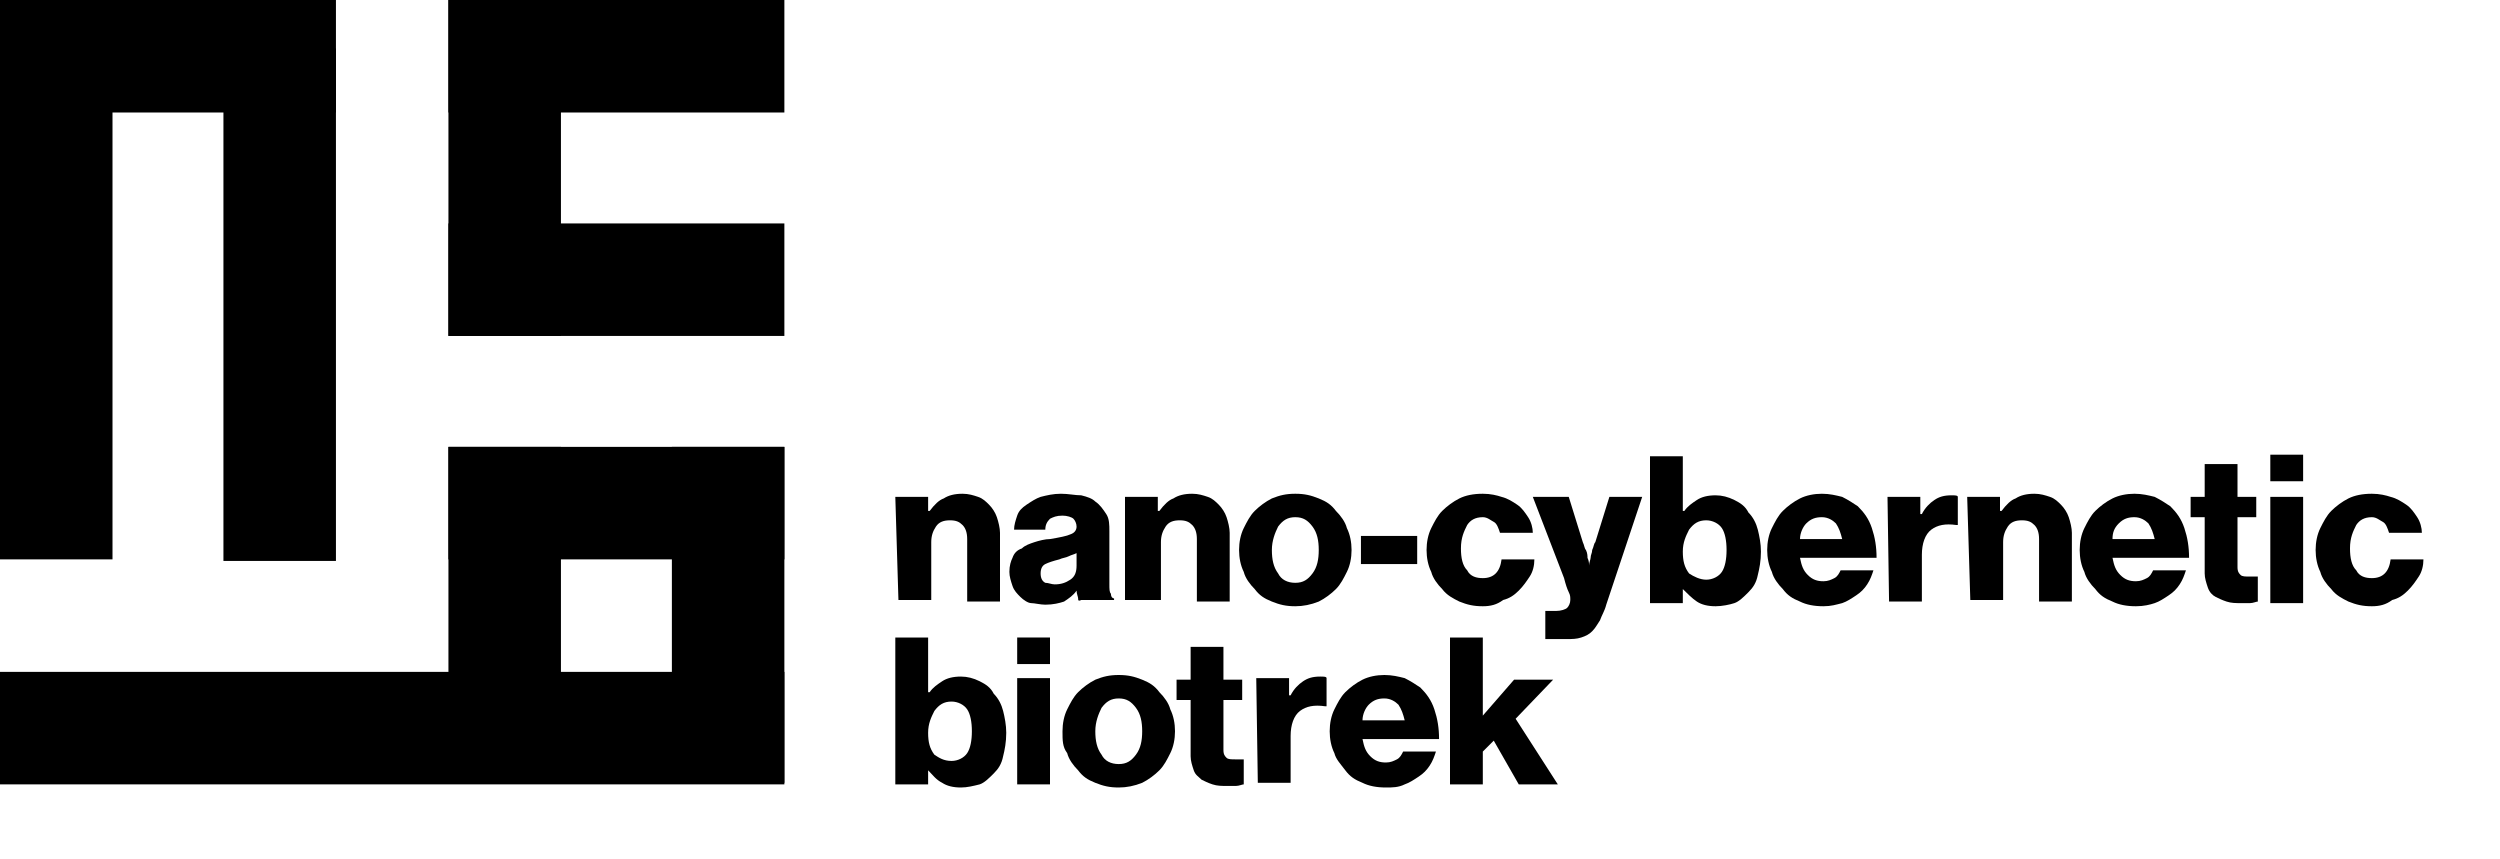
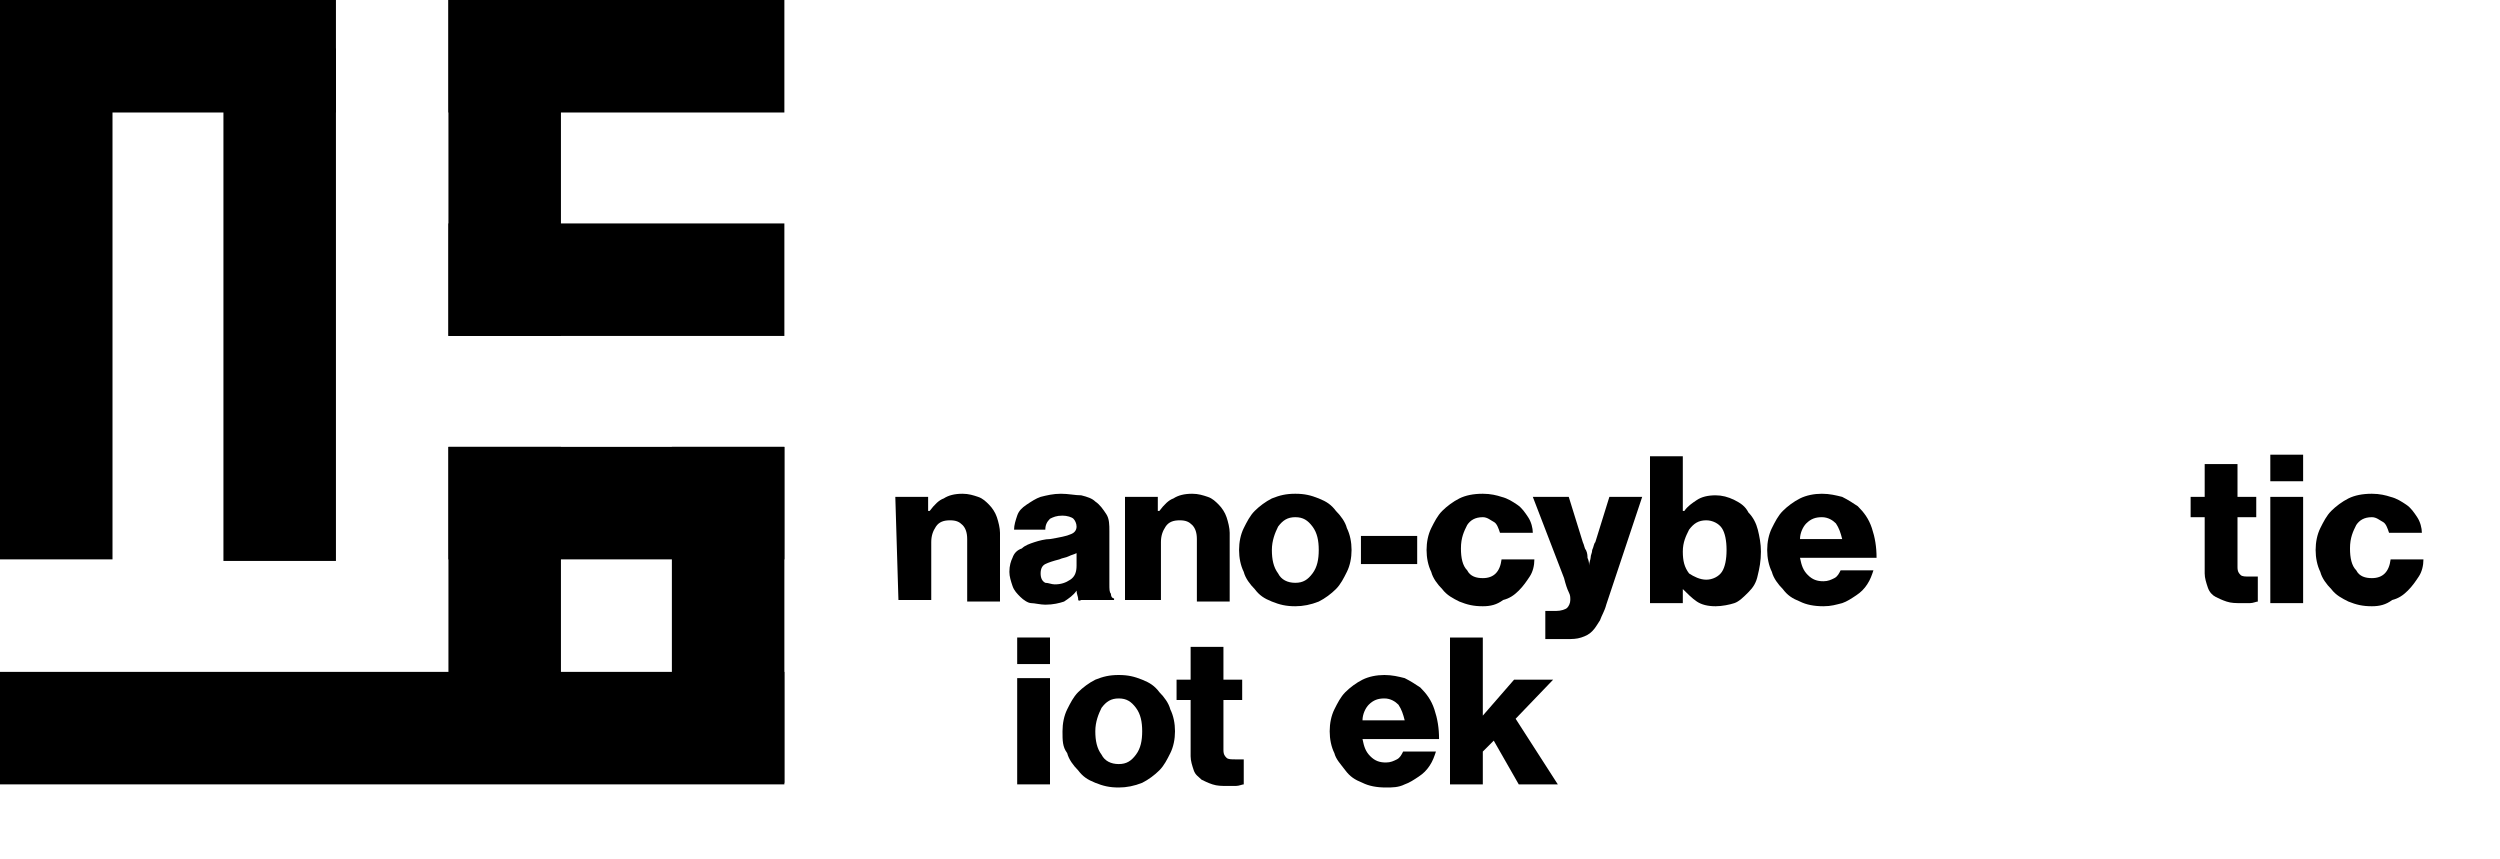
<svg xmlns="http://www.w3.org/2000/svg" width="160" height="55" x="0px" y="0px" viewBox="0 0 160 55">
  <g id="Layer_2_1_">
    <g>
      <g>
        <g>
          <path d="M57.3,31.8h2.1v0.9h0.1c0.3-0.4,0.6-0.7,0.9-0.8c0.3-0.2,0.7-0.3,1.2-0.3c0.4,0,0.7,0.1,1,0.2c0.3,0.1,0.5,0.3,0.7,0.5      c0.2,0.2,0.4,0.5,0.5,0.8c0.1,0.3,0.2,0.7,0.2,1v4.4h-2.1v-4c0-0.4-0.1-0.7-0.3-0.9c-0.2-0.2-0.4-0.3-0.8-0.3      c-0.4,0-0.7,0.1-0.9,0.4c-0.2,0.3-0.3,0.6-0.3,1v3.7h-2.1L57.3,31.8L57.3,31.8z" />
          <path d="M66.9,38.7c-0.3,0-0.7-0.1-0.9-0.1s-0.5-0.2-0.7-0.4c-0.2-0.2-0.4-0.4-0.5-0.7c-0.1-0.3-0.2-0.6-0.2-0.9      c0-0.4,0.1-0.7,0.2-0.9c0.1-0.3,0.3-0.5,0.6-0.6c0.2-0.2,0.5-0.3,0.8-0.4c0.3-0.1,0.7-0.2,1-0.2c0.6-0.1,1.1-0.2,1.3-0.3      c0.3-0.1,0.4-0.3,0.4-0.5c0-0.2-0.1-0.4-0.2-0.5s-0.4-0.2-0.7-0.2c-0.4,0-0.6,0.1-0.8,0.2c-0.2,0.2-0.3,0.4-0.3,0.7h-2      c0-0.3,0.1-0.6,0.2-0.9c0.1-0.3,0.3-0.5,0.6-0.7c0.3-0.2,0.6-0.4,0.9-0.5c0.4-0.1,0.8-0.2,1.3-0.2c0.5,0,0.9,0.1,1.3,0.1      c0.4,0.1,0.7,0.2,0.9,0.4c0.3,0.2,0.5,0.5,0.7,0.8c0.2,0.3,0.2,0.7,0.2,1.1v3.4c0,0.3,0,0.5,0.1,0.6c0,0.2,0.1,0.3,0.2,0.3v0.1      h-2.1C69,38.5,69,38.4,69,38.3c0-0.1-0.1-0.3-0.1-0.5h0c-0.2,0.3-0.5,0.5-0.8,0.7C67.8,38.6,67.4,38.7,66.9,38.7z M67.5,37.4      c0.4,0,0.7-0.1,1-0.3c0.3-0.2,0.4-0.5,0.4-0.9v-0.8c-0.2,0.1-0.3,0.1-0.5,0.2c-0.2,0.1-0.4,0.1-0.6,0.2      c-0.4,0.1-0.7,0.2-0.9,0.3c-0.2,0.1-0.3,0.3-0.3,0.6c0,0.3,0.1,0.5,0.3,0.6C67.1,37.3,67.3,37.4,67.5,37.4z" />
          <path d="M72,31.8h2.1v0.9h0.1c0.3-0.4,0.6-0.7,0.9-0.8c0.3-0.2,0.7-0.3,1.2-0.3c0.4,0,0.7,0.1,1,0.2c0.3,0.1,0.5,0.3,0.7,0.5      c0.2,0.2,0.4,0.5,0.5,0.8c0.1,0.3,0.2,0.7,0.2,1v4.4h-2.1v-4c0-0.4-0.1-0.7-0.3-0.9c-0.2-0.2-0.4-0.3-0.8-0.3      c-0.4,0-0.7,0.1-0.9,0.4c-0.2,0.3-0.3,0.6-0.3,1v3.7H72L72,31.8L72,31.8z" />
          <path d="M82.9,38.8c-0.6,0-1-0.1-1.5-0.3c-0.5-0.2-0.8-0.4-1.1-0.8c-0.3-0.3-0.6-0.7-0.7-1.1c-0.2-0.4-0.3-0.9-0.3-1.4      c0-0.5,0.1-1,0.3-1.4c0.2-0.4,0.4-0.8,0.7-1.1c0.3-0.3,0.7-0.6,1.1-0.8c0.5-0.2,0.9-0.3,1.5-0.3c0.6,0,1,0.1,1.5,0.3      c0.5,0.2,0.8,0.4,1.1,0.8c0.3,0.3,0.6,0.7,0.7,1.1c0.2,0.4,0.3,0.9,0.3,1.4c0,0.5-0.1,1-0.3,1.4c-0.2,0.4-0.4,0.8-0.7,1.1      c-0.3,0.3-0.7,0.6-1.1,0.8C83.9,38.7,83.4,38.8,82.9,38.8z M82.9,37.3c0.5,0,0.8-0.2,1.1-0.6c0.3-0.4,0.4-0.9,0.4-1.5      c0-0.6-0.1-1.1-0.4-1.5c-0.3-0.4-0.6-0.6-1.1-0.6s-0.8,0.2-1.1,0.6c-0.2,0.4-0.4,0.9-0.4,1.5c0,0.6,0.1,1.1,0.4,1.5      C82,37.1,82.4,37.3,82.9,37.3z" />
          <path d="M87.1,34.3h3.6v1.8h-3.6V34.3z" />
          <path d="M94.9,38.8c-0.6,0-1-0.1-1.5-0.3c-0.4-0.2-0.8-0.4-1.1-0.8c-0.3-0.3-0.6-0.7-0.7-1.1c-0.2-0.4-0.3-0.9-0.3-1.4      c0-0.5,0.1-1,0.3-1.4c0.2-0.4,0.4-0.8,0.7-1.1c0.3-0.3,0.7-0.6,1.1-0.8c0.4-0.2,0.9-0.3,1.5-0.3c0.5,0,0.9,0.1,1.2,0.2      c0.4,0.1,0.7,0.3,1,0.5c0.3,0.2,0.5,0.5,0.7,0.8c0.2,0.3,0.3,0.7,0.3,1H96c-0.1-0.3-0.2-0.6-0.4-0.7s-0.4-0.3-0.7-0.3      c-0.5,0-0.8,0.2-1,0.5c-0.2,0.4-0.4,0.8-0.4,1.5c0,0.6,0.1,1.1,0.4,1.4c0.2,0.4,0.6,0.5,1,0.5c0.7,0,1.1-0.4,1.2-1.2h2.1      c0,0.4-0.1,0.8-0.3,1.1c-0.2,0.3-0.4,0.6-0.7,0.9c-0.3,0.3-0.6,0.5-1,0.6C95.8,38.7,95.4,38.8,94.9,38.8z" />
          <path d="M98.9,39.1h0.7c0.3,0,0.6-0.1,0.7-0.2c0.1-0.1,0.2-0.3,0.2-0.5c0-0.2,0-0.3-0.1-0.5c-0.1-0.2-0.2-0.5-0.3-0.9l-2-5.2      h2.3l0.9,2.9c0.1,0.2,0.1,0.4,0.2,0.5c0.1,0.2,0.1,0.4,0.1,0.5c0.1,0.2,0.1,0.4,0.1,0.5h0c0-0.2,0.1-0.4,0.1-0.5      c0-0.2,0.1-0.3,0.1-0.5c0.1-0.2,0.1-0.4,0.2-0.5l0.9-2.9h2.1l-2.3,6.9c-0.1,0.4-0.3,0.7-0.4,1c-0.2,0.3-0.3,0.5-0.5,0.7      c-0.2,0.2-0.4,0.3-0.7,0.4c-0.3,0.1-0.6,0.1-0.9,0.1h-1.4L98.9,39.1L98.9,39.1z" />
          <path d="M109.8,38.8c-0.5,0-0.9-0.1-1.2-0.3s-0.6-0.5-0.9-0.8h0v0.9h-2.1v-9.4h2.1v3.5h0.1c0.2-0.3,0.5-0.5,0.8-0.7      c0.3-0.2,0.7-0.3,1.2-0.3c0.4,0,0.8,0.1,1.2,0.3c0.4,0.2,0.7,0.4,0.9,0.8c0.3,0.3,0.5,0.7,0.6,1.1c0.1,0.4,0.2,0.9,0.2,1.4      c0,0.6-0.1,1.1-0.2,1.5c-0.1,0.5-0.3,0.8-0.6,1.1s-0.6,0.6-0.9,0.7C110.7,38.7,110.2,38.8,109.8,38.8z M109.2,37.1      c0.4,0,0.8-0.2,1-0.5c0.2-0.3,0.3-0.8,0.3-1.4c0-0.6-0.1-1.1-0.3-1.4s-0.6-0.5-1-0.5c-0.5,0-0.8,0.2-1.1,0.6      c-0.2,0.4-0.4,0.8-0.4,1.4c0,0.6,0.1,1,0.4,1.4C108.4,36.9,108.8,37.1,109.2,37.1z" />
          <path d="M116.7,38.8c-0.6,0-1.1-0.1-1.5-0.3c-0.5-0.2-0.8-0.4-1.1-0.8c-0.3-0.3-0.6-0.7-0.7-1.1c-0.2-0.4-0.3-0.9-0.3-1.4      c0-0.5,0.1-1,0.3-1.4c0.2-0.4,0.4-0.8,0.7-1.1c0.3-0.3,0.7-0.6,1.1-0.8c0.4-0.2,0.9-0.3,1.4-0.3c0.5,0,0.9,0.1,1.3,0.2      c0.4,0.2,0.7,0.4,1,0.6c0.4,0.4,0.7,0.8,0.9,1.4c0.2,0.6,0.3,1.2,0.3,1.9h-4.9c0.1,0.5,0.2,0.8,0.5,1.1c0.3,0.3,0.6,0.4,1,0.4      c0.3,0,0.5-0.1,0.7-0.2c0.2-0.1,0.3-0.3,0.4-0.5h2.1c-0.1,0.3-0.2,0.6-0.4,0.9c-0.2,0.3-0.4,0.5-0.7,0.7      c-0.3,0.2-0.6,0.4-0.9,0.5C117.5,38.7,117.2,38.8,116.7,38.8z M117.9,34.5c-0.1-0.4-0.2-0.7-0.4-1c-0.2-0.2-0.5-0.4-0.9-0.4      c-0.4,0-0.7,0.1-1,0.4c-0.2,0.2-0.4,0.6-0.4,1H117.9z" />
-           <path d="M120.8,31.8h2.1v1.1h0.1c0.2-0.4,0.5-0.7,0.8-0.9c0.3-0.2,0.6-0.3,1.1-0.3c0.2,0,0.4,0,0.4,0.1v1.8h-0.1      c-0.7-0.1-1.2,0-1.6,0.3c-0.4,0.3-0.6,0.9-0.6,1.6v3h-2.1L120.8,31.8L120.8,31.8z" />
-           <path d="M125.9,31.8h2.1v0.9h0.1c0.3-0.4,0.6-0.7,0.9-0.8c0.3-0.2,0.7-0.3,1.2-0.3c0.4,0,0.7,0.1,1,0.2c0.3,0.1,0.5,0.3,0.7,0.5      c0.2,0.2,0.4,0.5,0.5,0.8c0.1,0.3,0.2,0.7,0.2,1v4.4h-2.1v-4c0-0.4-0.1-0.7-0.3-0.9c-0.2-0.2-0.4-0.3-0.8-0.3      c-0.4,0-0.7,0.1-0.9,0.4c-0.2,0.3-0.3,0.6-0.3,1v3.7h-2.1L125.9,31.8L125.9,31.8z" />
-           <path d="M136.7,38.8c-0.6,0-1.1-0.1-1.5-0.3c-0.5-0.2-0.8-0.4-1.1-0.8c-0.3-0.3-0.6-0.7-0.7-1.1c-0.2-0.4-0.3-0.9-0.3-1.4      c0-0.5,0.1-1,0.3-1.4c0.2-0.4,0.4-0.8,0.7-1.1c0.3-0.3,0.7-0.6,1.1-0.8c0.4-0.2,0.9-0.3,1.4-0.3c0.5,0,0.9,0.1,1.3,0.2      c0.4,0.2,0.7,0.4,1,0.6c0.4,0.4,0.7,0.8,0.9,1.4c0.2,0.6,0.3,1.2,0.3,1.9h-4.9c0.1,0.5,0.2,0.8,0.5,1.1c0.3,0.3,0.6,0.4,1,0.4      c0.3,0,0.5-0.1,0.7-0.2c0.2-0.1,0.3-0.3,0.4-0.5h2.1c-0.1,0.3-0.2,0.6-0.4,0.9c-0.2,0.3-0.4,0.5-0.7,0.7      c-0.3,0.2-0.6,0.4-0.9,0.5C137.6,38.7,137.2,38.8,136.7,38.8z M137.9,34.5c-0.1-0.4-0.2-0.7-0.4-1c-0.2-0.2-0.5-0.4-0.9-0.4      c-0.4,0-0.7,0.1-1,0.4s-0.4,0.6-0.4,1H137.9z" />
          <path d="M143.4,38.6c-0.3,0-0.6,0-0.9-0.1c-0.3-0.1-0.5-0.2-0.7-0.3s-0.4-0.3-0.5-0.6c-0.1-0.3-0.2-0.6-0.2-0.9v-3.6h-0.9v-1.3      h0.9v-2.1h2.1v2.1h1.2v1.3h-1.2v3.2c0,0.3,0.1,0.4,0.2,0.5c0.1,0.1,0.3,0.1,0.6,0.1c0.1,0,0.2,0,0.3,0c0.1,0,0.2,0,0.2,0v1.6      c-0.1,0-0.3,0.1-0.5,0.1C143.9,38.6,143.7,38.6,143.4,38.6z" />
          <path d="M145.3,29.1h2.1v1.7h-2.1V29.1z M145.3,31.8h2.1v6.8h-2.1V31.8z" />
          <path d="M151.8,38.8c-0.6,0-1-0.1-1.5-0.3c-0.4-0.2-0.8-0.4-1.1-0.8c-0.3-0.3-0.6-0.7-0.7-1.1c-0.2-0.4-0.3-0.9-0.3-1.4      c0-0.5,0.1-1,0.3-1.4s0.4-0.8,0.7-1.1c0.3-0.3,0.7-0.6,1.1-0.8c0.4-0.2,0.9-0.3,1.5-0.3c0.5,0,0.9,0.1,1.2,0.2      c0.4,0.1,0.7,0.3,1,0.5c0.3,0.2,0.5,0.5,0.7,0.8c0.2,0.3,0.3,0.7,0.3,1h-2.1c-0.1-0.3-0.2-0.6-0.4-0.7s-0.4-0.3-0.7-0.3      c-0.5,0-0.8,0.2-1,0.5c-0.2,0.4-0.4,0.8-0.4,1.5c0,0.6,0.1,1.1,0.4,1.4c0.2,0.4,0.6,0.5,1,0.5c0.7,0,1.1-0.4,1.2-1.2h2.1      c0,0.4-0.1,0.8-0.3,1.1c-0.2,0.3-0.4,0.6-0.7,0.9c-0.3,0.3-0.6,0.5-1,0.6C152.7,38.7,152.3,38.8,151.8,38.8z" />
-           <path d="M61.5,50.4c-0.5,0-0.9-0.1-1.2-0.3c-0.4-0.2-0.6-0.5-0.9-0.8h0v0.9h-2.1v-9.4h2.1v3.5h0.1c0.2-0.3,0.5-0.5,0.8-0.7      s0.7-0.3,1.2-0.3c0.4,0,0.8,0.1,1.2,0.3c0.4,0.2,0.7,0.4,0.9,0.8c0.3,0.3,0.5,0.7,0.6,1.1c0.1,0.4,0.2,0.9,0.2,1.4      c0,0.6-0.1,1.1-0.2,1.5c-0.1,0.5-0.3,0.8-0.6,1.1c-0.3,0.3-0.6,0.6-0.9,0.7C62.3,50.3,61.9,50.4,61.5,50.4z M60.9,48.7      c0.4,0,0.8-0.2,1-0.5c0.2-0.3,0.3-0.8,0.3-1.4c0-0.6-0.1-1.1-0.3-1.4s-0.6-0.5-1-0.5c-0.5,0-0.8,0.2-1.1,0.6      c-0.2,0.4-0.4,0.8-0.4,1.4c0,0.6,0.1,1,0.4,1.4C60.1,48.5,60.4,48.7,60.9,48.7z" />
          <path d="M65.1,40.8h2.1v1.7h-2.1V40.8z M65.1,43.4h2.1v6.8h-2.1V43.4z" />
          <path d="M71.6,50.4c-0.6,0-1-0.1-1.5-0.3c-0.5-0.2-0.8-0.4-1.1-0.8c-0.3-0.3-0.6-0.7-0.7-1.1C68,47.8,68,47.4,68,46.8      c0-0.5,0.1-1,0.3-1.4c0.2-0.4,0.4-0.8,0.7-1.1s0.7-0.6,1.1-0.8c0.5-0.2,0.9-0.3,1.5-0.3c0.6,0,1,0.1,1.5,0.3      c0.5,0.2,0.8,0.4,1.1,0.8c0.3,0.3,0.6,0.7,0.7,1.1c0.2,0.4,0.3,0.9,0.3,1.4c0,0.5-0.1,1-0.3,1.4c-0.2,0.4-0.4,0.8-0.7,1.1      c-0.3,0.3-0.7,0.6-1.1,0.8C72.6,50.3,72.1,50.4,71.6,50.4z M71.6,48.9c0.5,0,0.8-0.2,1.1-0.6c0.3-0.4,0.4-0.9,0.4-1.5      c0-0.6-0.1-1.1-0.4-1.5c-0.3-0.4-0.6-0.6-1.1-0.6s-0.8,0.2-1.1,0.6c-0.2,0.4-0.4,0.9-0.4,1.5c0,0.6,0.1,1.1,0.4,1.5      C70.7,48.7,71.1,48.9,71.6,48.9z" />
          <path d="M78.5,50.3c-0.3,0-0.6,0-0.9-0.1c-0.3-0.1-0.5-0.2-0.7-0.3c-0.2-0.2-0.4-0.3-0.5-0.6s-0.2-0.6-0.2-0.9v-3.6h-0.9v-1.3      h0.9v-2.1h2.1v2.1h1.2v1.3h-1.2V48c0,0.3,0.1,0.4,0.2,0.5c0.1,0.1,0.3,0.1,0.6,0.1c0.1,0,0.2,0,0.3,0c0.1,0,0.2,0,0.2,0v1.6      c-0.1,0-0.3,0.1-0.5,0.1C79,50.3,78.7,50.3,78.5,50.3z" />
-           <path d="M80.4,43.4h2.1v1.1h0.1c0.2-0.4,0.5-0.7,0.8-0.9c0.3-0.2,0.6-0.3,1.1-0.3c0.2,0,0.4,0,0.4,0.1v1.8h-0.1      c-0.7-0.1-1.2,0-1.6,0.3c-0.4,0.3-0.6,0.9-0.6,1.6v3h-2.1L80.4,43.4L80.4,43.4z" />
          <path d="M88.7,50.4c-0.6,0-1.1-0.1-1.5-0.3c-0.5-0.2-0.8-0.4-1.1-0.8s-0.6-0.7-0.7-1.1c-0.2-0.4-0.3-0.9-0.3-1.4      c0-0.5,0.1-1,0.3-1.4c0.2-0.4,0.4-0.8,0.7-1.1c0.3-0.3,0.7-0.6,1.1-0.8c0.4-0.2,0.9-0.3,1.4-0.3c0.5,0,0.9,0.1,1.3,0.2      c0.4,0.2,0.7,0.4,1,0.6c0.4,0.4,0.7,0.8,0.9,1.4c0.2,0.6,0.3,1.2,0.3,1.9h-4.9c0.1,0.5,0.2,0.8,0.5,1.1c0.3,0.3,0.6,0.4,1,0.4      c0.3,0,0.5-0.1,0.7-0.2c0.2-0.1,0.3-0.3,0.4-0.5h2.1c-0.1,0.3-0.2,0.6-0.4,0.9c-0.2,0.3-0.4,0.5-0.7,0.7      c-0.3,0.2-0.6,0.4-0.9,0.5C89.5,50.4,89.1,50.4,88.7,50.4z M89.9,46.1c-0.1-0.4-0.2-0.7-0.4-1c-0.2-0.2-0.5-0.4-0.9-0.4      c-0.4,0-0.7,0.1-1,0.4c-0.2,0.2-0.4,0.6-0.4,1H89.9z" />
          <path d="M92.8,40.8h2.1v5l2-2.3h2.5L97,46l2.7,4.2h-2.5l-1.6-2.8l-0.7,0.7v2.1h-2.1V40.8z" />
        </g>
      </g>
      <path d="M28.7 28.6H50.2V35.8H28.7z" />
      <path d="M43 28.6H50.2V50.1H43z" />
      <path d="M28.7 28.6H35.9V50.1H28.7z" />
      <path d="M0 43H50.2V50.2H0z" />
      <path d="M14.3 3.1H21.5V35.9H14.3z" />
      <path d="M0 0H7.2V35.8H0z" />
      <path d="M0 0H21.5V7.2H0z" />
      <path d="M28.7 0H35.9V21.5H28.7z" />
      <path d="M28.7 0H50.2V7.2H28.7z" />
      <path d="M28.7 14.3H50.2V21.5H28.7z" />
    </g>
  </g>
</svg>